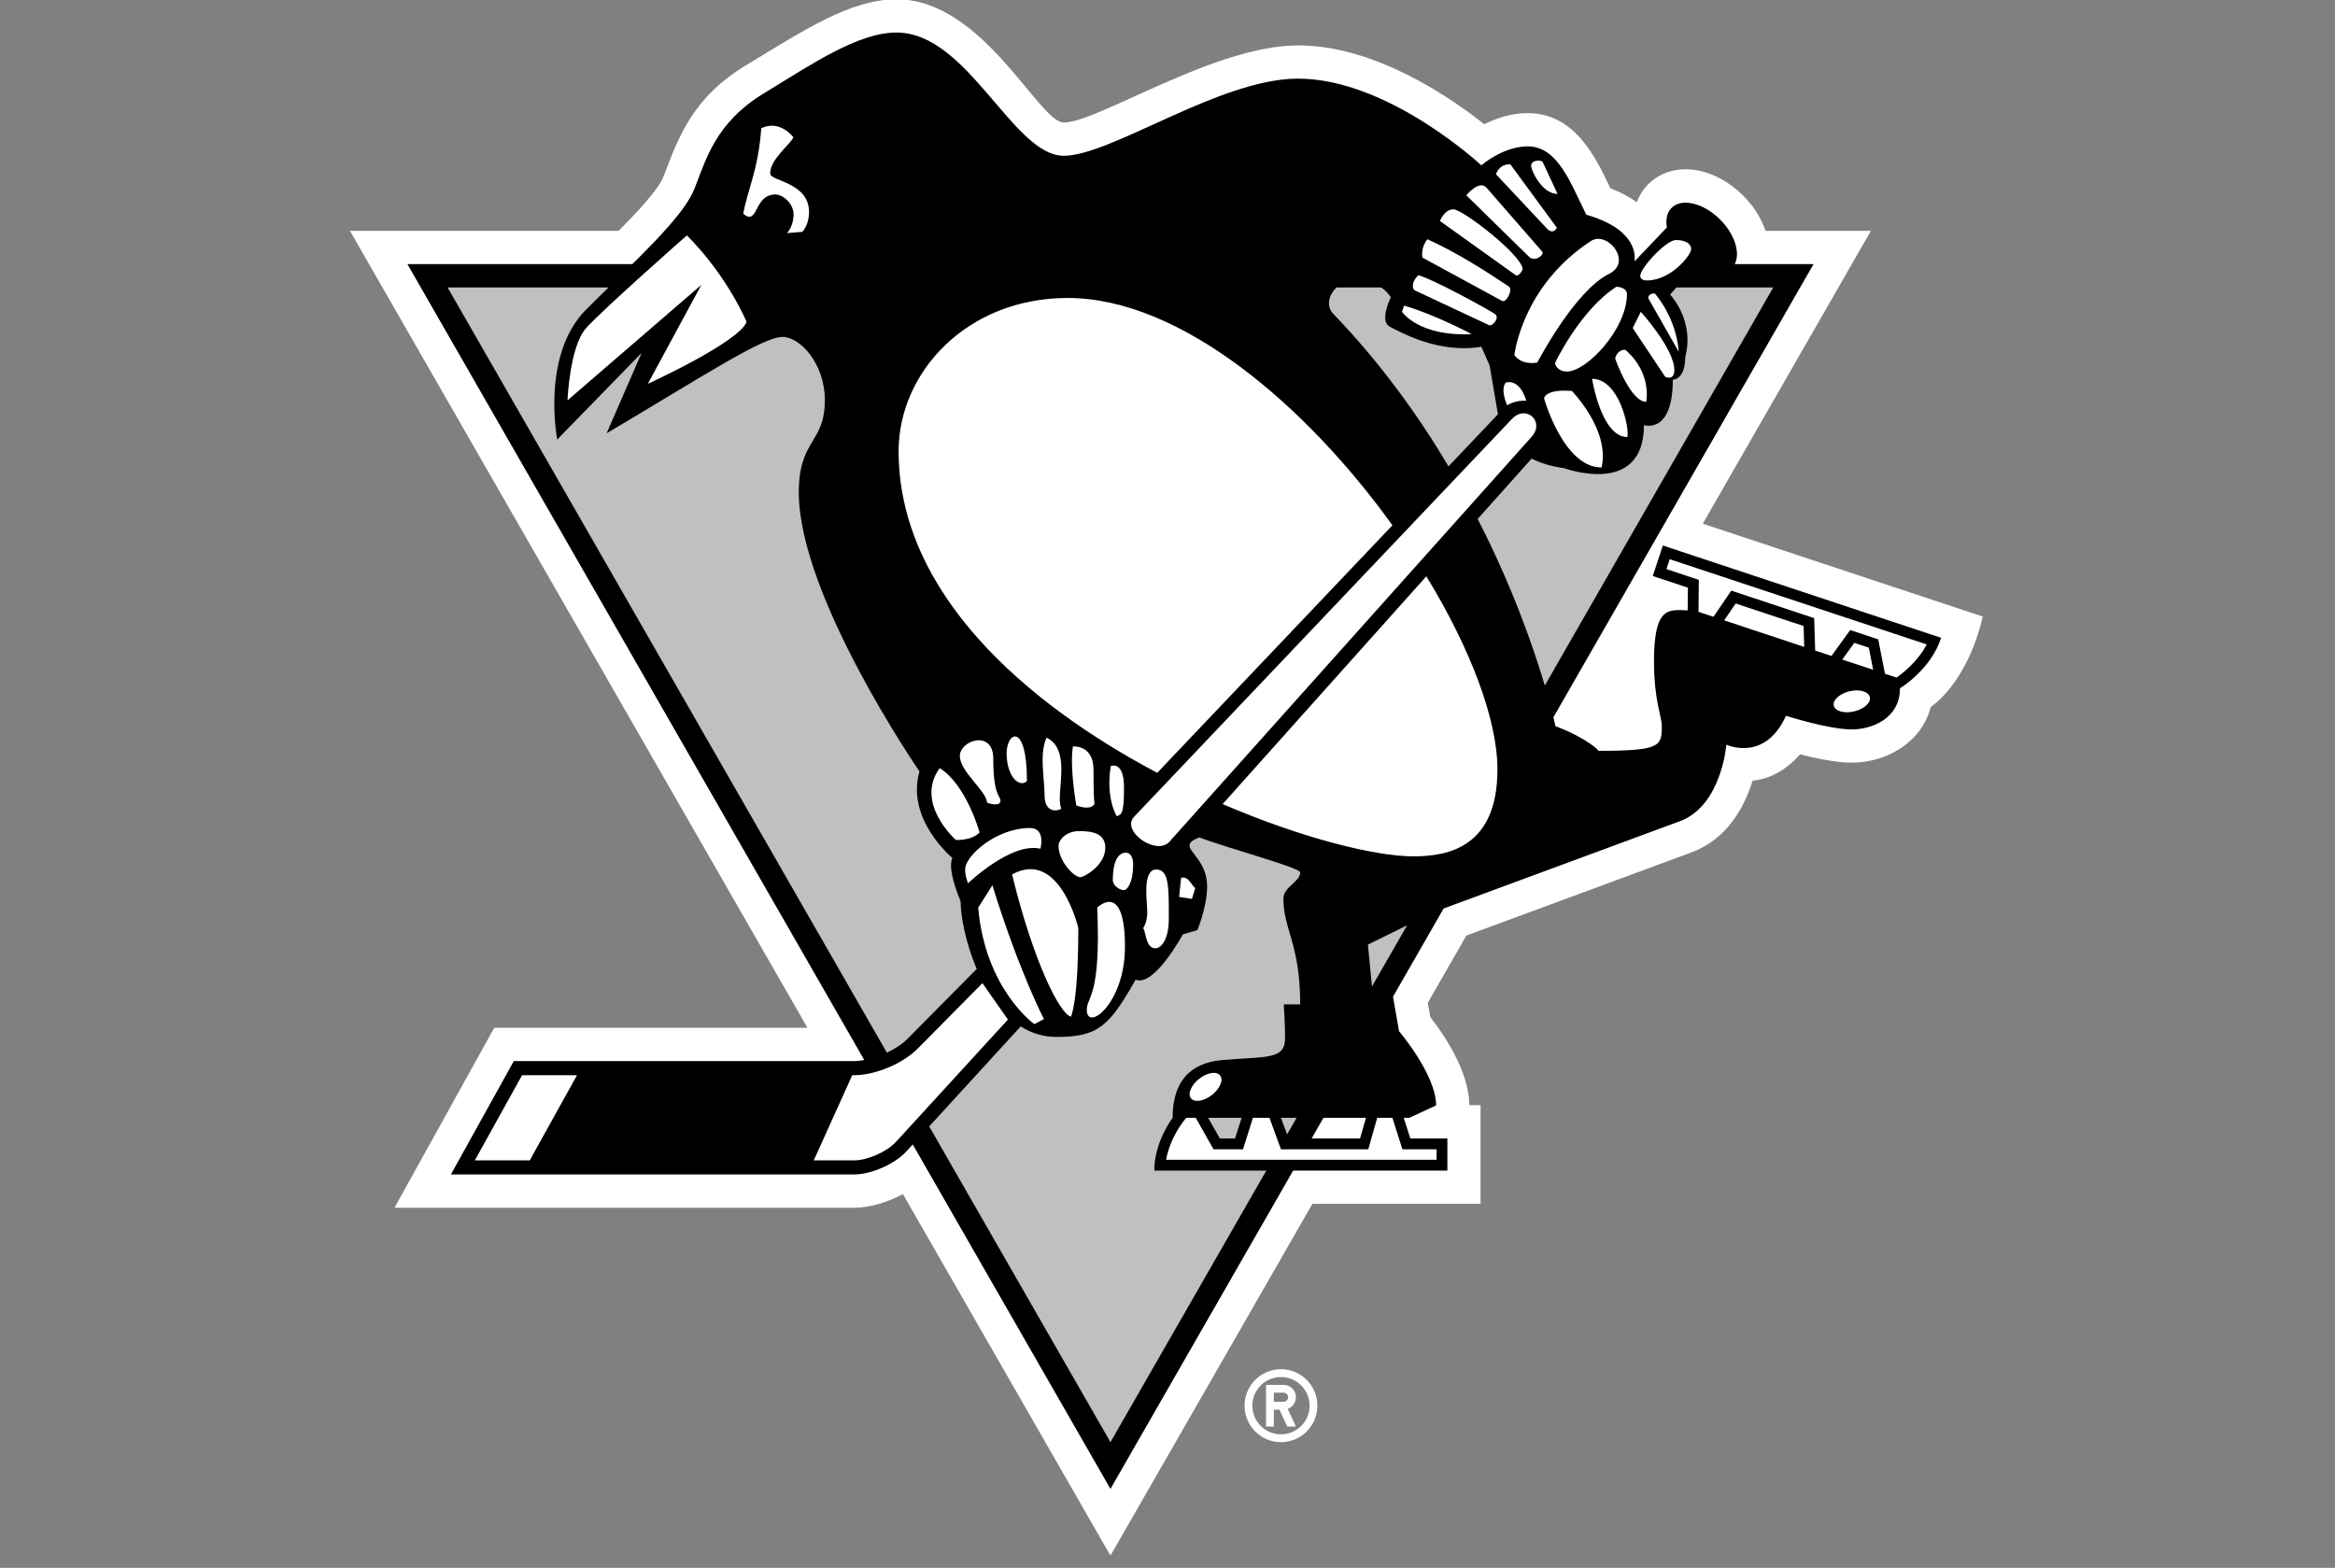
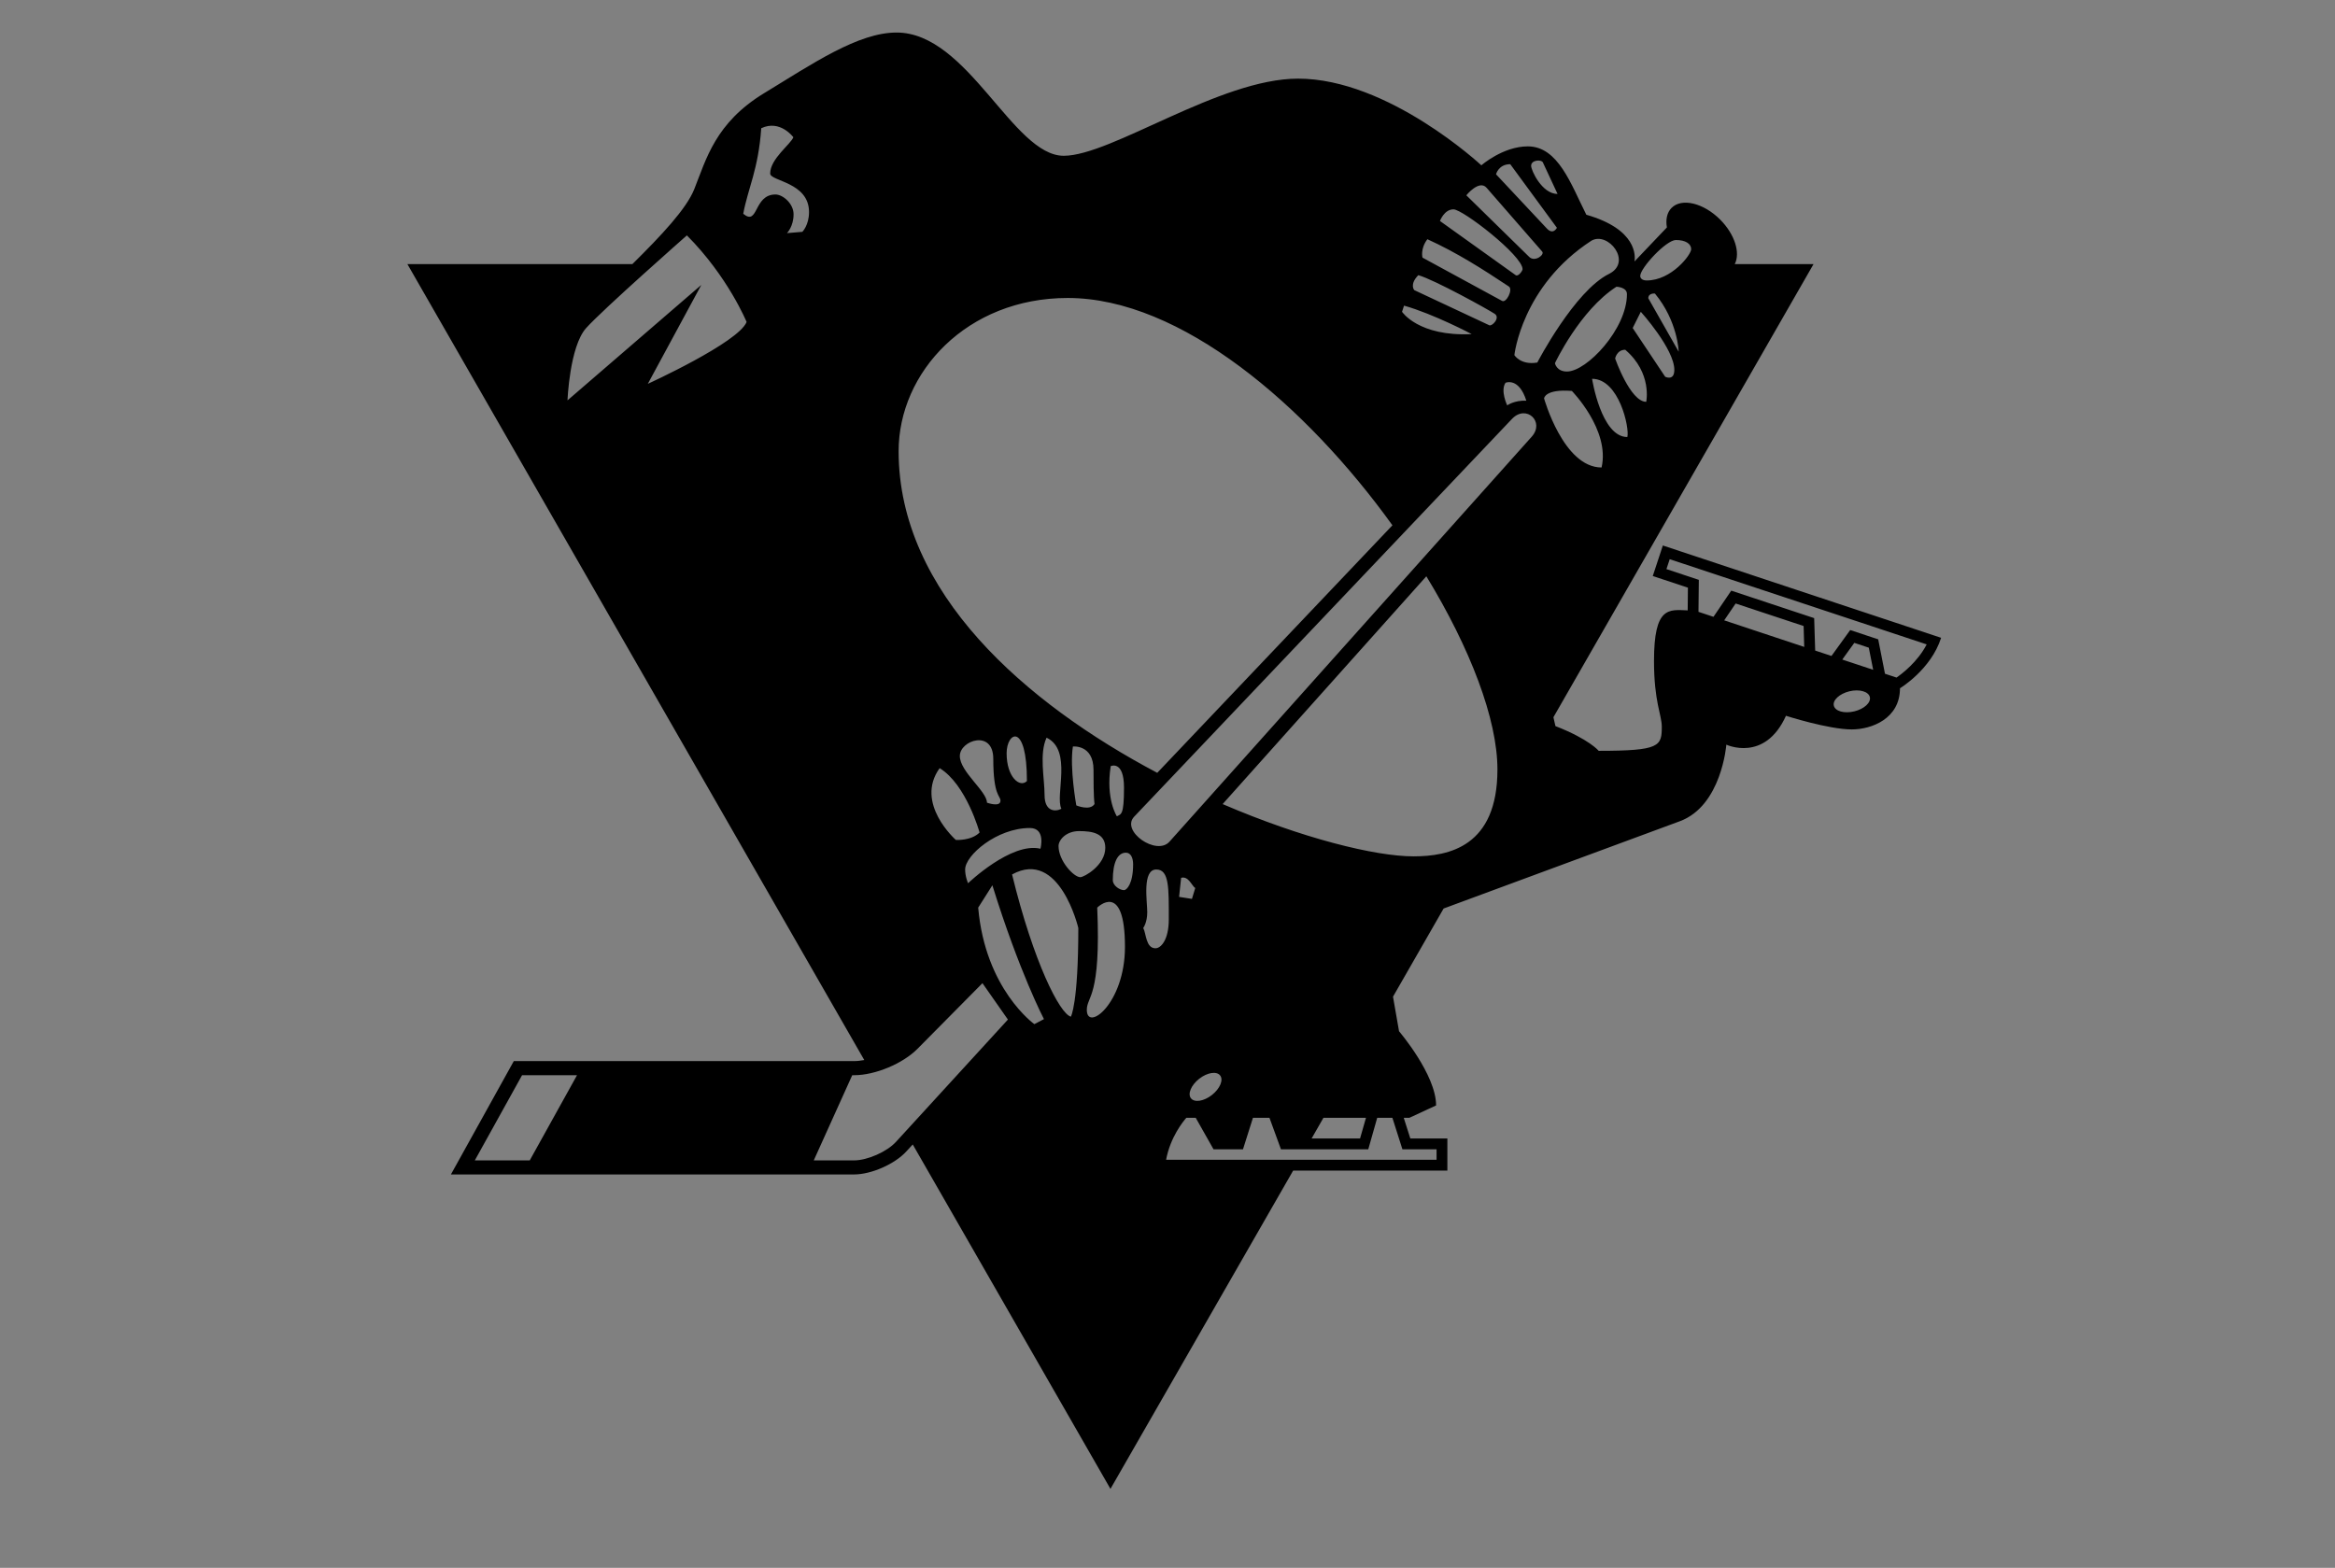
<svg xmlns="http://www.w3.org/2000/svg" fill="none" height="100%" overflow="visible" preserveAspectRatio="none" style="display: block;" viewBox="0 0 137 92" width="100%">
  <rect x="0" y="0" width="137" height="92" fill="#808080" stroke="none" />
  <g clip-path="url(#clip0_0_160)" id="PIT_dark 2">
-     <path d="M75.157 80.344C73.978 80.344 73.02 81.302 73.02 82.484C73.02 83.666 73.978 84.625 75.157 84.625C76.337 84.625 77.293 83.666 77.293 82.485C77.293 81.302 76.337 80.344 75.157 80.344ZM75.157 84.166C74.825 84.166 74.501 84.068 74.225 83.883C73.949 83.698 73.733 83.436 73.606 83.128C73.522 82.924 73.479 82.705 73.479 82.485C73.479 81.556 74.229 80.804 75.157 80.804C76.085 80.804 76.835 81.556 76.835 82.485C76.835 83.414 76.085 84.166 75.157 84.166ZM76.035 81.988C76.035 81.893 76.016 81.799 75.98 81.711C75.944 81.623 75.89 81.543 75.823 81.475C75.687 81.339 75.502 81.263 75.31 81.263H74.281V83.707H74.738V82.714H75.067L75.529 83.707H76.035L75.553 82.672C75.694 82.622 75.816 82.529 75.902 82.407C75.988 82.284 76.035 82.138 76.035 81.988ZM75.31 82.255H74.738V81.721H75.31C75.381 81.721 75.449 81.749 75.499 81.799C75.549 81.849 75.578 81.917 75.578 81.988C75.578 82.059 75.549 82.127 75.499 82.177C75.449 82.227 75.381 82.255 75.31 82.255Z" fill="white" id="Vector" />
-     <path d="M109.77 13.547H103.592C103.341 12.829 102.92 12.124 102.301 11.505C100.508 9.707 98.1 9.415 96.697 10.819C96.401 11.117 96.18 11.471 96.033 11.865C95.62 11.562 95.102 11.288 94.485 11.043C93.617 9.219 92.392 6.639 89.639 6.639C88.656 6.639 87.775 6.945 87.083 7.289C85.053 5.678 80.651 2.664 76.159 2.664C71.239 2.664 64.413 7.189 62.412 7.189C60.954 7.189 57.682 -0.041 52.604 -0.041C49.876 -0.041 47.112 1.811 43.818 3.801C40.676 5.686 39.836 7.966 38.927 10.37C38.618 11.154 37.248 12.588 36.297 13.547H20.533L47.376 60.311H28.998L23.146 70.87H50.111C51.035 70.87 52.062 70.553 52.977 70.07L65.153 91.284L77.001 70.641H86.868V64.852H86.206C86.199 62.841 84.679 60.649 83.918 59.681L83.772 58.844L86.036 54.897L99.231 50.022C101.373 49.231 102.368 47.308 102.831 45.805C102.831 45.805 104.287 45.791 105.614 44.263C106.545 44.504 107.728 44.752 108.645 44.752C110.642 44.752 112.739 43.608 113.281 41.48C113.281 41.48 115.394 40.179 116.332 36.179L99.906 30.731L109.77 13.547Z" fill="white" id="Vector_2" />
    <path d="M96.972 33.801L99.034 34.484L99.021 35.817C97.922 35.775 97.044 35.565 97.044 38.782C97.044 41.183 97.501 41.96 97.501 42.637C97.501 43.785 97.403 44.058 93.8 44.058C93.8 44.058 93.237 43.374 91.261 42.607C91.261 42.607 91.223 42.424 91.143 42.087L106.404 15.499H101.781C102.123 14.841 101.786 13.747 100.924 12.883C99.949 11.908 98.673 11.6 98.076 12.198C97.804 12.47 97.721 12.883 97.801 13.345L95.9 15.341C95.952 15.039 96.059 13.455 93.074 12.601C92.174 10.818 91.424 8.589 89.639 8.589C88.181 8.589 86.915 9.701 86.915 9.701C86.915 9.701 81.461 4.614 76.159 4.614C71.557 4.614 65.207 9.141 62.412 9.141C59.43 9.141 56.795 1.909 52.604 1.909C50.352 1.909 47.692 3.724 44.829 5.47C41.968 7.211 41.434 9.345 40.736 11.095C40.274 12.255 38.811 13.809 37.101 15.499H23.904L50.709 62.202C50.506 62.239 50.308 62.264 50.126 62.264H30.146L26.456 68.916H50.111C51.117 68.916 52.496 68.311 53.175 67.567L53.553 67.157L65.153 87.367L75.873 68.689H84.921V66.804H82.747L82.361 65.592H82.692L84.259 64.866C84.259 63.055 82.085 60.513 82.085 60.513L81.731 58.485L84.7 53.311L98.558 48.19C101.015 47.283 101.289 43.696 101.289 43.696C101.289 43.696 103.542 44.756 104.787 42.002C104.787 42.002 107.286 42.802 108.646 42.802C109.826 42.802 111.476 42.163 111.476 40.387C111.476 40.387 113.295 39.295 113.89 37.426L97.563 32.009L96.972 33.801ZM98.329 14.084C98.898 14.084 99.226 14.305 99.226 14.624C99.226 14.942 98.074 16.457 96.615 16.457C96.307 16.457 96.236 16.288 96.236 16.193C96.236 15.727 97.757 14.084 98.329 14.084ZM97.099 17.225C98.446 18.852 98.493 20.638 98.493 20.638L96.71 17.502C96.71 17.182 97.099 17.225 97.099 17.225ZM96.27 18.295C96.27 18.295 98.237 20.475 98.237 21.704C98.237 22.378 97.7 22.107 97.7 22.107L95.794 19.248L96.27 18.295ZM96.588 23.578C95.653 23.578 94.764 21.038 94.764 21.038C94.764 21.038 94.857 20.524 95.357 20.524C96.953 21.887 96.588 23.578 96.588 23.578ZM93.411 22.228C94.996 22.228 95.62 25.12 95.48 25.645C93.942 25.645 93.411 22.228 93.411 22.228ZM93.968 27.432C91.729 27.432 90.594 23.377 90.594 23.377C90.594 23.377 90.639 22.815 92.225 22.94C92.225 22.94 94.475 25.23 93.968 27.432ZM95.457 17.26C95.457 19.298 93.103 21.801 91.937 21.801C91.323 21.801 91.231 21.313 91.231 21.313C91.231 21.313 92.684 18.215 94.84 16.825C94.84 16.825 95.457 16.841 95.457 17.26ZM93.375 14.122C94.35 13.563 95.791 15.369 94.415 16.067C92.383 17.064 90.197 21.274 90.197 21.274C89.217 21.44 88.852 20.838 88.852 20.838C88.852 20.838 89.285 16.776 93.375 14.122ZM68.62 49.384C67.863 50.248 65.739 48.766 66.545 47.921L88.738 24.554C89.56 23.732 90.649 24.75 89.871 25.623L68.62 49.384L68.62 49.384ZM70.128 52.109L69.934 52.746L69.18 52.628L69.3 51.51C69.741 51.389 69.925 51.988 70.128 52.109ZM67.844 51.021C68.607 51.021 68.576 52.12 68.576 53.941C68.576 55.156 68.113 55.644 67.794 55.644C67.223 55.644 67.252 54.765 67.076 54.453C67.076 54.453 67.312 54.143 67.312 53.524C67.312 52.902 67.001 51.021 67.844 51.021ZM57.474 48.852C56.976 49.349 56.081 49.286 56.081 49.286C56.081 49.286 53.644 47.139 55.131 45.074C56.706 46.041 57.474 48.852 57.474 48.852H57.474ZM56.316 44.362C56.316 43.438 58.278 42.789 58.278 44.523C58.278 46.717 58.7 46.682 58.7 46.983C58.7 47.391 57.907 47.1 57.907 47.1C57.907 46.43 56.316 45.284 56.316 44.362H56.316ZM60.424 48.587C61.377 48.587 61.045 49.802 61.045 49.802C59.336 49.394 56.799 51.827 56.799 51.827C56.799 51.827 56.627 51.447 56.627 51.02C56.627 50.193 58.487 48.587 60.424 48.587H60.424ZM59.061 44.202C59.061 42.945 60.252 42.342 60.252 45.832C59.836 46.247 59.061 45.602 59.061 44.202V44.202ZM58.225 51.948C59.81 57.054 61.251 59.801 61.251 59.801L60.688 60.096C60.688 60.096 57.809 58.056 57.393 53.26L58.225 51.948ZM59.38 51.313C62.165 49.774 63.267 54.453 63.267 54.453C63.267 58.912 62.831 59.657 62.831 59.657C62.181 59.488 60.641 56.474 59.38 51.313ZM62.274 47.457C61.963 47.632 61.287 47.666 61.287 46.65C61.287 45.667 60.965 44.246 61.404 43.287C62.938 44.013 61.887 46.685 62.274 47.457ZM62.107 49.642C62.107 49.307 62.526 48.768 63.318 48.768C64.113 48.768 64.85 48.905 64.85 49.75C64.85 50.782 63.604 51.473 63.385 51.473C63.002 51.473 62.107 50.519 62.107 49.642ZM62.95 43.804C62.95 43.804 64.159 43.677 64.159 45.173C64.159 45.761 64.16 46.745 64.219 47.18C63.947 47.602 63.149 47.26 63.149 47.26C63.149 47.26 62.749 45.041 62.95 43.804ZM64.377 53.26C64.377 53.26 66.004 51.621 66.004 55.562C66.004 58.892 63.766 60.569 63.766 59.257C63.766 58.45 64.606 58.542 64.377 53.26H64.377ZM65.169 44.956C65.169 44.956 65.948 44.596 65.948 46.221C65.948 47.859 65.776 47.762 65.529 47.9C65.529 47.9 64.864 46.888 65.169 44.956ZM65.946 52.233C65.707 52.233 65.291 51.977 65.291 51.645C65.291 50.626 65.565 50.035 66.059 50.035C66.359 50.035 66.483 50.365 66.483 50.716C66.483 51.853 66.112 52.233 65.946 52.233ZM88.332 22.461C88.332 22.461 89.114 22.118 89.554 23.514C88.856 23.477 88.431 23.786 88.431 23.786C88.431 23.786 88.018 22.928 88.332 22.461ZM90.523 9.528L91.386 11.381C90.471 11.381 89.835 9.997 89.835 9.728C89.835 9.377 90.441 9.35 90.523 9.528ZM88.61 9.635L91.347 13.366C91.347 13.366 91.133 13.811 90.755 13.406L87.776 10.228C87.776 10.228 87.918 9.635 88.61 9.635ZM87.222 11.019L90.479 14.756C90.655 14.933 90.059 15.406 89.722 15.075L86.033 11.46C86.033 11.46 86.789 10.523 87.222 11.019ZM85.28 12.284C85.828 12.284 89.333 14.996 89.333 15.797C89.333 15.89 89.078 16.252 88.929 16.146L84.486 12.967C84.486 12.967 84.733 12.284 85.28 12.284ZM83.747 14.037C85.462 14.815 86.986 15.786 88.53 16.813C88.786 16.986 88.383 17.79 88.133 17.658L83.461 15.117C83.461 15.117 83.318 14.608 83.747 14.037ZM83.216 16.146C84.169 16.419 87.292 18.146 87.696 18.414C88.044 18.64 87.548 19.158 87.382 19.087L82.977 17.023C82.977 17.023 82.683 16.692 83.216 16.146ZM82.378 17.934C84.127 18.428 86.347 19.605 86.347 19.605C83.226 19.761 82.261 18.295 82.261 18.295L82.378 17.934ZM62.646 17.485C69.285 17.485 76.649 23.81 81.697 30.824L67.898 45.349C60.192 41.272 52.724 34.798 52.724 26.476C52.724 21.854 56.72 17.485 62.646 17.485ZM44.664 7.525C45.77 6.996 46.548 8.053 46.548 8.053C46.396 8.462 45.188 9.322 45.188 10.179C45.188 10.641 47.468 10.68 47.468 12.445C47.468 13.216 47.075 13.604 47.075 13.604L46.173 13.679C46.173 13.679 46.561 13.297 46.561 12.572C46.561 11.949 45.935 11.412 45.498 11.412C44.203 11.412 44.507 13.29 43.608 12.545C43.875 11.083 44.498 9.94 44.664 7.525ZM40.301 13.812C42.715 16.233 43.805 18.894 43.805 18.894C43.318 20.104 38.009 22.523 38.009 22.523L41.149 16.718L33.297 23.493C33.297 23.493 33.418 20.347 34.384 19.258C35.351 18.173 40.301 13.812 40.301 13.812ZM31.081 68.091H27.859L30.631 63.092H33.855L31.081 68.091ZM52.567 67.006C52.04 67.583 50.894 68.091 50.111 68.091H47.745L50.003 63.092H50.126C51.345 63.092 52.97 62.413 53.83 61.545L57.643 57.692L59.137 59.828L52.567 67.006ZM77.65 65.592H80.145L79.798 66.804H76.956L77.65 65.592V65.592ZM69.875 64.446C69.67 64.185 69.89 63.672 70.358 63.303C70.834 62.93 71.386 62.844 71.588 63.108C71.795 63.369 71.578 63.884 71.105 64.255C70.63 64.626 70.079 64.71 69.875 64.446ZM82.284 67.442H84.287V68.054H68.418C68.667 66.717 69.431 65.789 69.605 65.592H70.156L71.202 67.442H72.928L73.514 65.592H74.482L75.158 67.442H80.279L80.804 65.592H81.695L82.284 67.442ZM82.933 50.25C80.681 50.25 76.39 49.186 71.735 47.183L83.687 33.816C86.256 38.026 87.858 42.197 87.858 45.154C87.858 49.674 85.017 50.25 82.933 50.25V50.25ZM101.163 36.402L101.834 35.413L105.822 36.734L105.858 37.961L101.163 36.402ZM108.793 41.743C108.209 41.883 107.672 41.735 107.596 41.408C107.515 41.087 107.928 40.706 108.511 40.564C109.091 40.424 109.632 40.578 109.707 40.901C109.787 41.225 109.377 41.603 108.793 41.743ZM108.09 38.702L108.796 37.723L109.647 38.006L109.904 39.304L108.09 38.702ZM97.967 32.814L113.043 37.813C112.513 38.839 111.606 39.528 111.274 39.759L110.596 39.535L110.199 37.516L108.556 36.971L107.457 38.491L106.501 38.174L106.442 36.271L101.577 34.658L100.534 36.195L99.654 35.902L99.674 34.025L97.774 33.395L97.966 32.813L97.967 32.814Z" fill="black" id="Vector_3" />
-     <path d="M56.361 52.887C55.505 50.82 55.883 50.349 55.883 50.349C55.883 50.349 53.132 48.085 53.948 45.268C53.948 45.268 46.867 34.99 46.867 28.895C46.867 25.741 48.396 26.048 48.396 23.469C48.396 21.352 46.95 19.769 45.914 19.769C44.726 19.769 41.02 22.221 35.591 25.426L37.645 20.709L32.694 25.792C32.694 25.792 31.727 20.83 34.391 18.164C34.823 17.728 35.266 17.297 35.706 16.866H26.261L52.036 61.77C52.506 61.545 52.94 61.269 53.242 60.961L57.306 56.857C56.656 55.332 56.361 53.753 56.361 52.887ZM87.397 21.435L86.915 20.347C84.417 20.768 82.182 19.5 81.543 19.17C80.903 18.844 81.602 17.442 81.602 17.442C81.602 17.442 81.428 17.14 81.036 16.866H78.424C77.932 17.308 77.817 17.991 78.219 18.406C80.991 21.288 83.216 24.381 84.989 27.363L87.887 24.311L87.397 21.435ZM97.99 17.282C99.506 19.078 98.88 20.916 98.88 20.916C98.88 22.306 98.147 22.282 98.147 22.282C98.147 25.513 96.454 24.946 96.454 24.946C96.454 29.198 91.779 27.474 91.779 27.474C91.016 27.376 90.381 27.164 89.864 26.912L86.698 30.451C88.751 34.454 89.981 38.011 90.637 40.227L104.042 16.866H98.362L97.99 17.282ZM76.286 51.194C76.286 50.908 72.036 49.778 70.368 49.138C68.844 49.738 70.824 50.044 70.824 52.028C70.824 53.203 70.253 54.582 70.253 54.582L69.404 54.824C69.404 54.824 67.715 57.945 66.629 57.486C65.08 60.215 64.446 60.847 61.985 60.847C61.195 60.847 60.499 60.616 59.887 60.23L54.518 66.097L65.153 84.625L74.299 68.689H67.724C67.724 66.992 68.801 65.592 68.801 65.592C68.801 62.891 70.462 62.316 71.698 62.205C74.327 61.974 75.398 62.202 75.398 60.916C75.398 60.007 75.32 58.935 75.32 58.935H76.286C76.286 55.397 75.299 54.538 75.299 52.732C75.299 52.041 76.286 51.742 76.286 51.194ZM75.516 66.567L76.076 65.592H75.157L75.516 66.567Z" fill="#C0C0C0" id="Vector_4" />
-     <path d="M71.57 66.804H72.463L72.849 65.592H70.885L71.57 66.804ZM80.496 57.89L82.558 54.297L80.259 55.428L80.496 57.89Z" fill="#C0C0C0" id="Vector_5" />
  </g>
  <defs>
    <clipPath id="clip0_0_160">
      <rect fill="white" height="91.243" width="136.865" />
    </clipPath>
  </defs>
</svg>